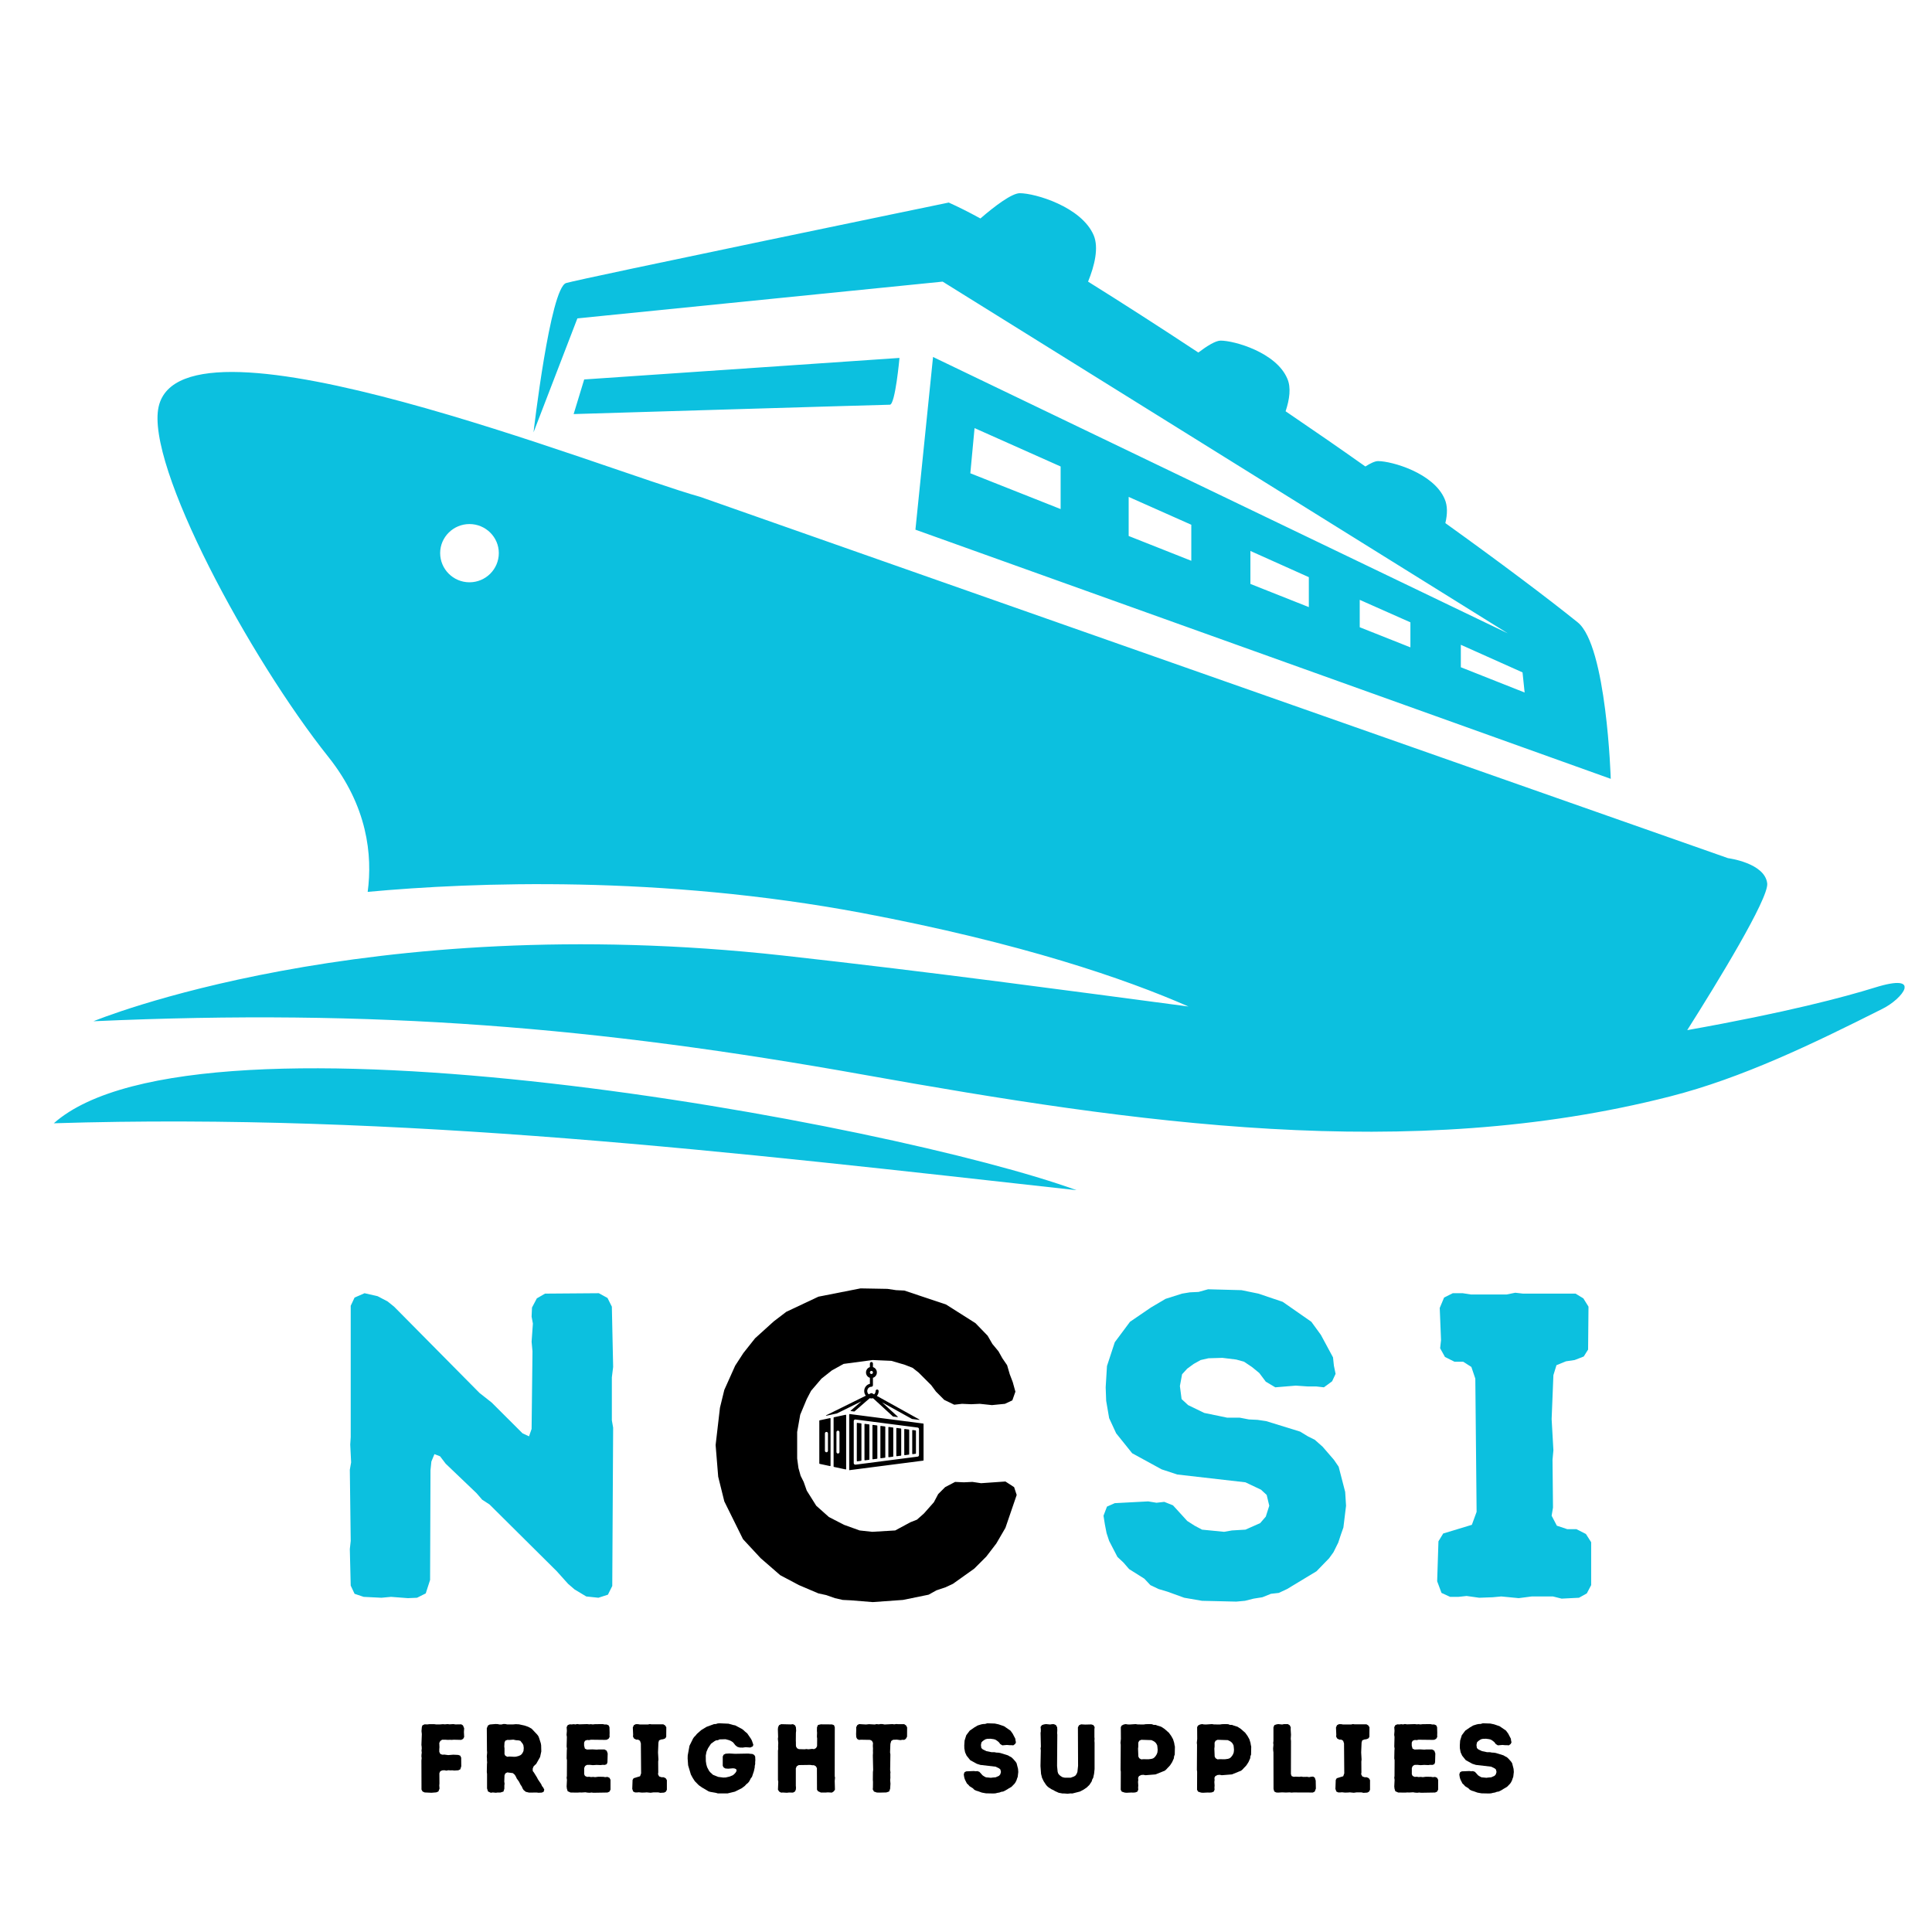
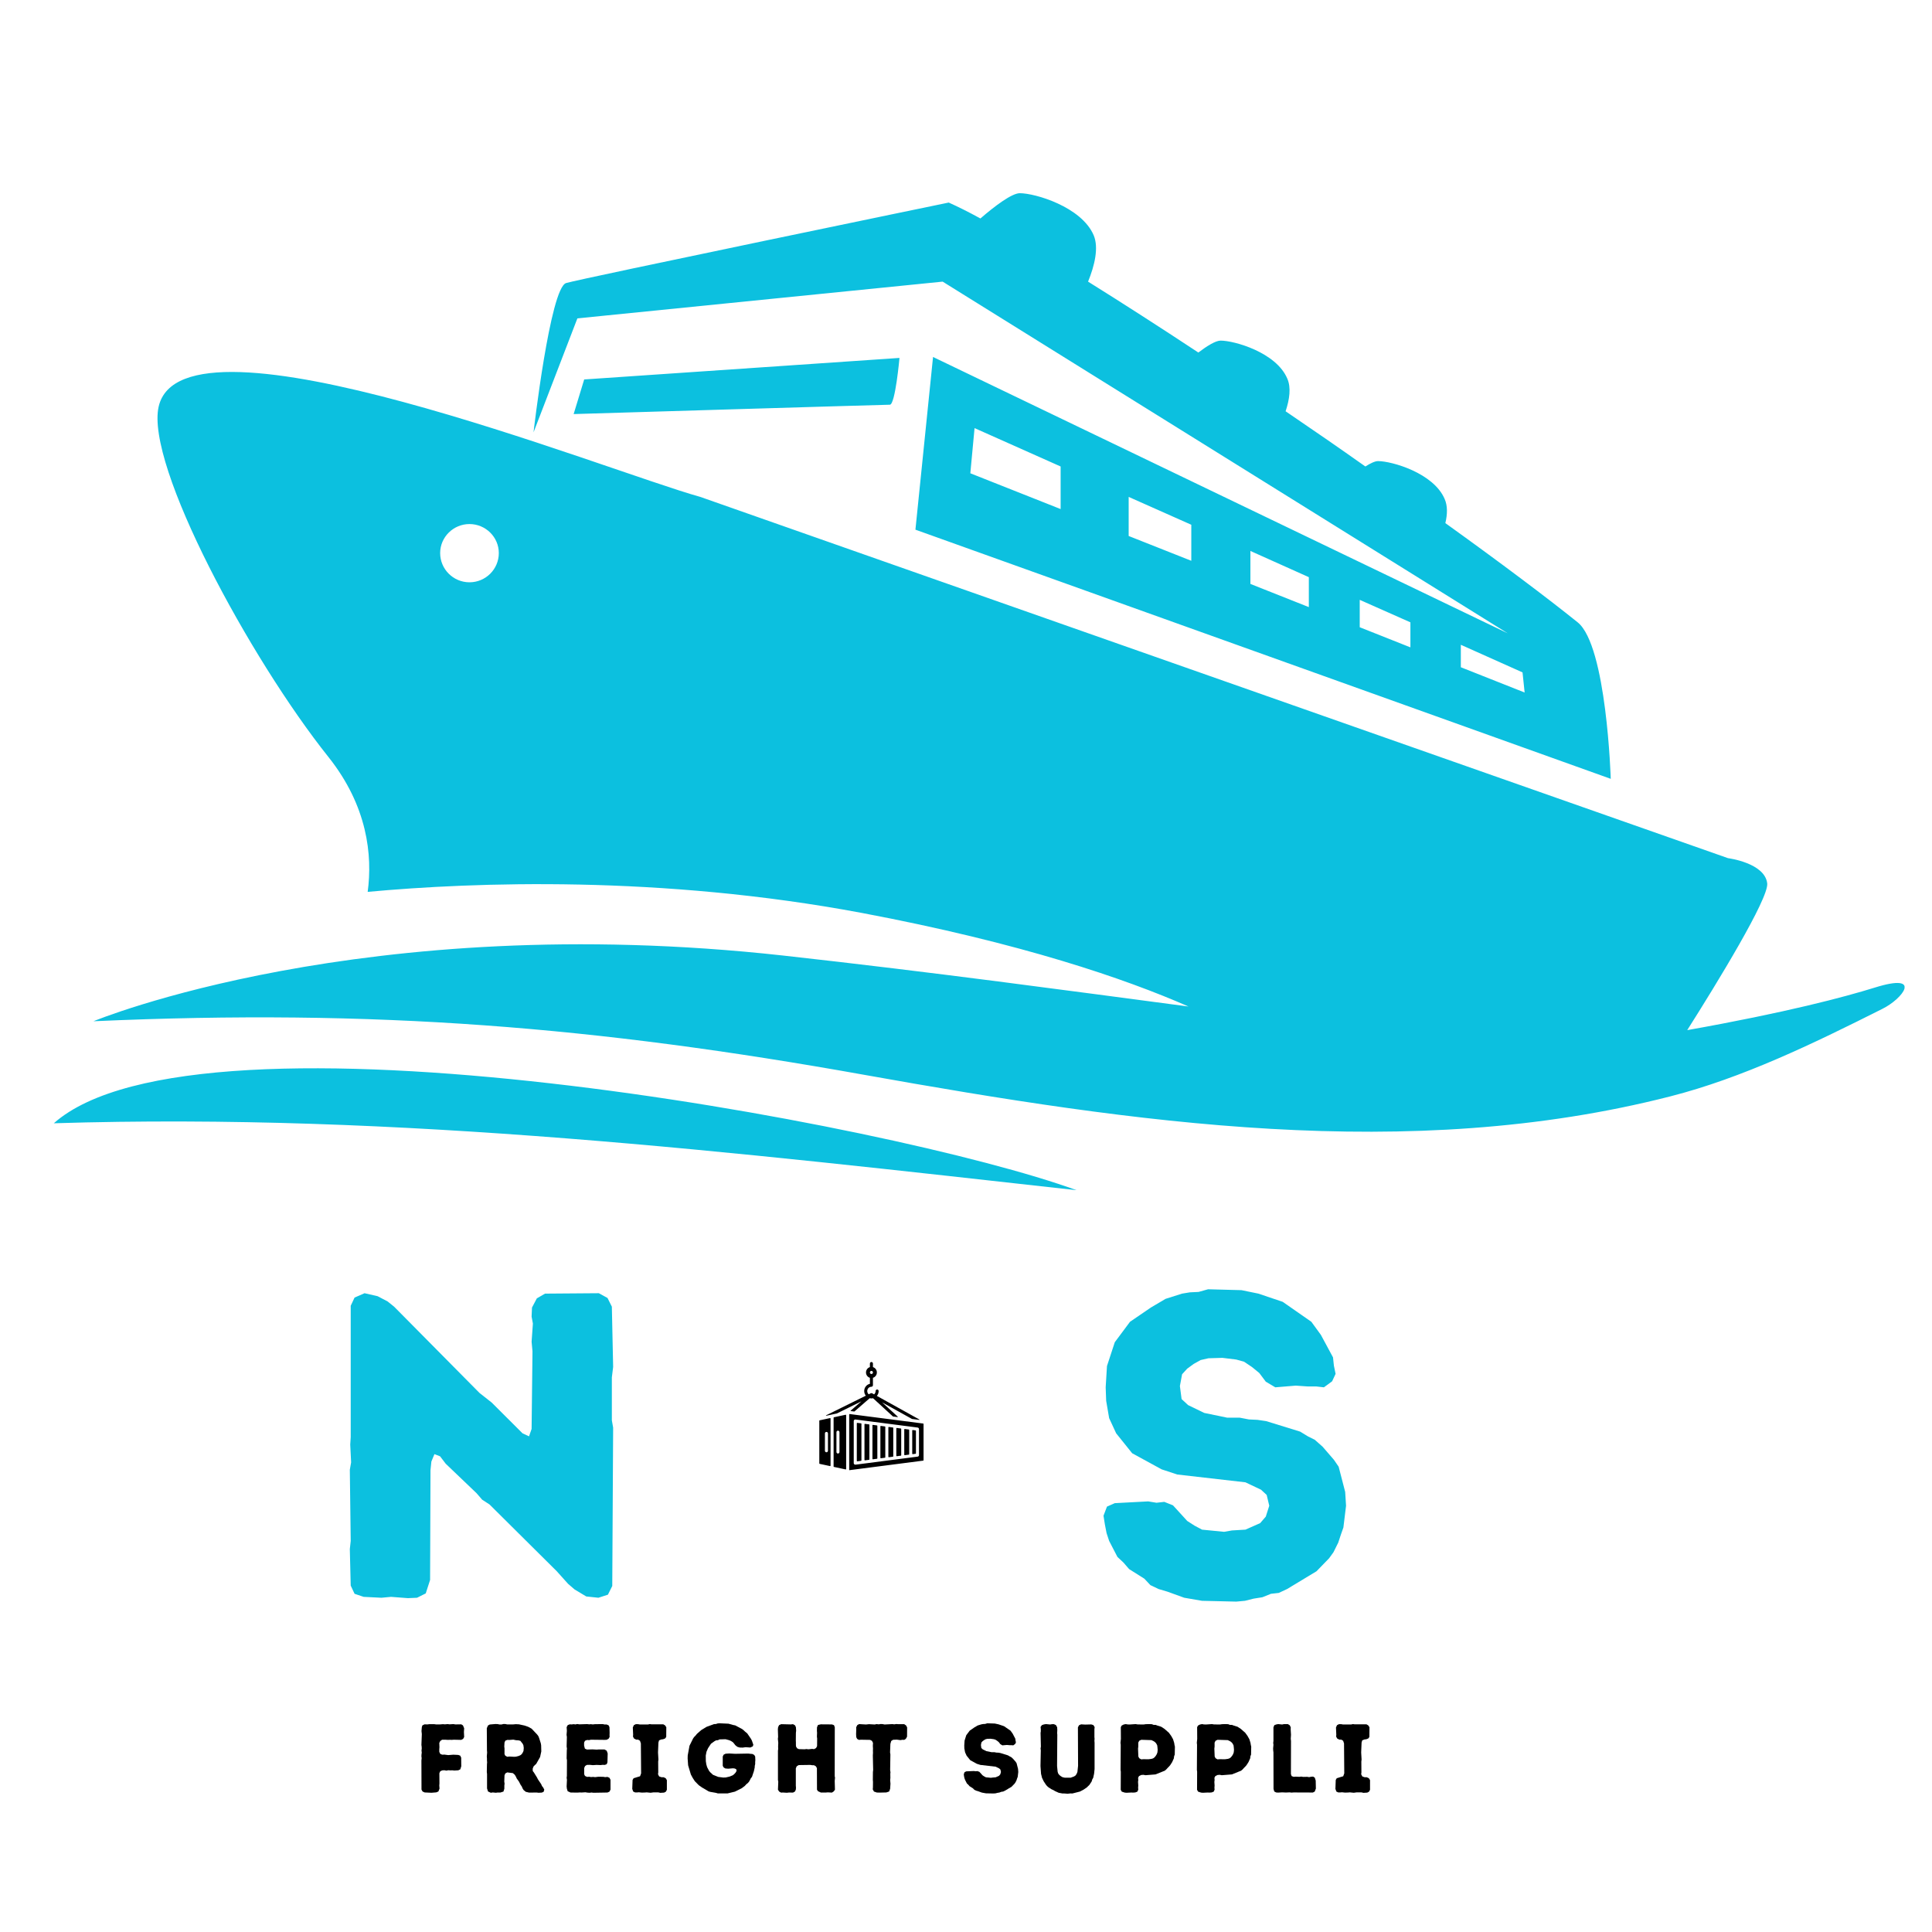
<svg xmlns="http://www.w3.org/2000/svg" width="500" zoomAndPan="magnify" viewBox="0 0 375 375" height="500" preserveAspectRatio="xMidYMid meet" version="1.2">
  <defs>
    <clipPath id="a51b405084">
      <path d="M 10.445 37.5 L 369.676 37.5 L 369.676 231 L 10.445 231 Z M 10.445 37.5 " />
    </clipPath>
    <clipPath id="41857bf3e1">
      <path d="M 159.02 264.363 L 179.27 264.363 L 179.27 285.363 L 159.02 285.363 Z M 159.02 264.363 " />
    </clipPath>
  </defs>
  <g id="9a26405b9e">
    <rect x="0" width="375" y="0" height="375" style="fill:#ffffff;fill-opacity:1;stroke:none;" />
    <rect x="0" width="375" y="0" height="375" style="fill:#ffffff;fill-opacity:1;stroke:none;" />
    <g clip-rule="nonzero" clip-path="url(#a51b405084)">
      <path style=" stroke:none;fill-rule:evenodd;fill:#0cc0df;fill-opacity:1;" d="M 91.125 113.023 C 94.27 113.023 96.82 110.48 96.82 107.348 C 96.82 104.262 94.27 101.719 91.125 101.719 C 87.984 101.719 85.434 104.262 85.434 107.348 C 85.434 110.48 87.984 113.023 91.125 113.023 Z M 208.965 231.016 C 142.168 223.609 77.832 215.938 10.445 218.027 C 38.629 193.047 173.27 218.027 208.965 231.016 Z M 283.547 125.152 L 295.523 130.512 L 295.93 134.418 L 283.547 129.512 Z M 263.922 116.43 L 273.758 120.793 L 273.758 125.652 L 263.922 121.746 Z M 242.703 106.941 L 254.043 112.027 L 254.043 117.84 L 242.703 113.34 Z M 219.074 96.449 L 231.23 101.855 L 231.23 108.848 L 219.074 104.035 Z M 188.34 91.863 L 189.16 83.094 L 205.867 90.543 L 205.867 98.809 Z M 265.016 90.543 C 266.02 89.91 266.883 89.5 267.477 89.5 C 270.16 89.5 278.266 91.816 280.406 96.855 C 280.996 98.176 280.953 99.812 280.543 101.535 C 291.289 109.254 300.348 116.066 306.223 120.793 C 311.867 125.332 312.645 151.172 312.645 151.172 L 177.684 102.809 L 181.102 69.289 L 292.652 122.926 L 182.969 54.664 L 112.07 61.797 L 103.559 83.914 C 103.559 83.914 106.789 55.848 109.887 54.938 C 112.984 54.031 184.148 39.316 184.148 39.316 C 185.973 40.133 188.066 41.18 190.297 42.406 C 193.074 40 196.398 37.5 197.945 37.5 C 200.906 37.5 209.922 40.133 212.289 45.676 C 213.293 48.082 212.469 51.535 211.195 54.664 C 217.891 58.844 225.176 63.523 232.598 68.426 C 234.328 67.113 235.969 66.113 236.922 66.113 C 239.609 66.113 247.715 68.426 249.855 73.469 C 250.629 75.195 250.309 77.512 249.535 79.828 C 254.816 83.414 260.008 87 265.016 90.543 Z M 174.59 69.473 C 174.59 69.473 173.77 78.555 172.719 78.555 C 171.629 78.555 111.344 80.371 111.344 80.371 L 113.391 73.652 Z M 71.367 173.109 C 72.324 165.98 71.32 156.445 63.762 146.949 C 48.512 127.832 28.203 90.273 30.797 78.918 C 35.535 58.254 117.625 91.363 135.93 96.449 L 335.41 166.57 C 335.41 166.57 342.559 167.477 343.016 171.473 C 343.332 174.379 333.27 190.824 327.488 199.949 C 346.656 196.543 358.086 193.5 363.914 191.684 C 373.387 188.734 369.238 193.91 365.371 195.816 C 351.844 202.629 338.098 209.262 324.207 212.805 C 273.438 225.789 220.395 218.027 167.758 208.625 C 115.719 199.312 72.961 195.773 18.141 198.223 C 18.141 198.223 70.5 176.469 151.957 185.465 C 181.418 188.734 207.645 192.32 230.684 195.363 C 218.484 190.004 198.309 183.055 167.258 177.195 C 128.238 169.887 92.172 171.199 71.367 173.109 " />
    </g>
    <g clip-rule="nonzero" clip-path="url(#41857bf3e1)">
      <path style=" stroke:none;fill-rule:evenodd;fill:#000000;fill-opacity:1;" d="M 169.285 270.438 L 169.656 270.645 C 169.84 270.492 169.957 270.262 169.957 270 C 169.957 269.836 170.09 269.699 170.25 269.699 C 170.414 269.699 170.547 269.836 170.547 270 C 170.547 270.363 170.414 270.695 170.199 270.945 L 178.441 275.52 C 178.48 275.543 178.461 275.609 178.414 275.602 L 177.023 275.422 L 171.215 272.199 L 174.262 274.984 C 174.289 275.012 174.27 275.066 174.227 275.059 L 173.348 274.945 C 173.34 274.945 173.332 274.941 173.324 274.938 L 169.461 271.398 C 169.246 271.453 169.02 271.449 168.805 271.395 L 165.848 273.961 C 165.84 273.973 165.828 273.973 165.816 273.973 L 165.137 273.887 C 165.102 273.879 165.086 273.832 165.113 273.809 L 167.199 272 L 162.434 274.352 L 160.379 274.793 C 160.328 274.801 160.305 274.73 160.352 274.711 L 168.055 270.906 C 167.859 270.66 167.742 270.344 167.742 270 C 167.742 269.324 168.203 268.738 168.848 268.598 L 168.848 267.43 C 168.41 267.297 168.09 266.883 168.09 266.395 C 168.09 265.902 168.41 265.488 168.848 265.355 L 168.848 264.664 C 168.848 264.5 168.98 264.363 169.145 264.363 C 169.305 264.363 169.438 264.5 169.438 264.664 L 169.438 265.355 C 169.879 265.488 170.199 265.902 170.199 266.395 C 170.199 266.883 169.879 267.297 169.438 267.43 L 169.438 268.867 C 169.438 269.035 169.305 269.168 169.145 269.168 C 168.695 269.168 168.332 269.543 168.332 270 C 168.332 270.254 168.441 270.48 168.613 270.633 L 169.008 270.438 C 169.094 270.391 169.199 270.391 169.285 270.438 Z M 164.922 274.465 C 164.871 274.461 164.828 274.5 164.828 274.551 L 164.828 285.363 L 179.188 283.508 C 179.227 283.5 179.262 283.465 179.262 283.422 L 179.262 276.395 C 179.262 276.352 179.227 276.316 179.188 276.309 Z M 166.305 276.262 C 166.305 276.211 166.348 276.172 166.398 276.176 L 167.129 276.27 C 167.172 276.277 167.203 276.312 167.203 276.355 L 167.203 283.461 C 167.203 283.504 167.172 283.539 167.129 283.547 L 166.398 283.641 C 166.348 283.648 166.305 283.605 166.305 283.555 Z M 167.887 283.449 C 167.836 283.453 167.793 283.414 167.793 283.363 L 167.793 276.453 C 167.793 276.402 167.836 276.363 167.887 276.371 L 168.676 276.473 C 168.715 276.477 168.75 276.512 168.75 276.555 L 168.75 283.262 C 168.75 283.305 168.715 283.34 168.676 283.348 Z M 169.434 283.246 C 169.383 283.254 169.34 283.215 169.34 283.164 L 169.34 276.656 C 169.34 276.602 169.383 276.562 169.434 276.57 L 170.219 276.672 C 170.262 276.676 170.293 276.711 170.293 276.758 L 170.293 283.059 C 170.293 283.105 170.262 283.141 170.219 283.145 Z M 170.977 283.047 C 170.926 283.055 170.883 283.016 170.883 282.961 L 170.883 276.855 C 170.883 276.801 170.926 276.762 170.977 276.77 L 171.766 276.871 C 171.805 276.875 171.836 276.914 171.836 276.957 L 171.836 282.859 C 171.836 282.906 171.805 282.941 171.766 282.945 Z M 172.523 282.848 C 172.473 282.855 172.43 282.816 172.43 282.762 L 172.43 277.055 C 172.43 277 172.473 276.961 172.523 276.969 L 173.309 277.07 C 173.352 277.074 173.383 277.113 173.383 277.156 L 173.383 282.66 C 173.383 282.703 173.352 282.742 173.309 282.746 Z M 174.066 282.648 C 174.016 282.656 173.973 282.613 173.973 282.562 L 173.973 277.254 C 173.973 277.203 174.016 277.16 174.066 277.168 L 174.855 277.27 C 174.895 277.273 174.926 277.312 174.926 277.355 L 174.926 282.461 C 174.926 282.504 174.895 282.543 174.855 282.547 Z M 175.613 282.449 C 175.562 282.457 175.516 282.414 175.516 282.363 L 175.516 277.453 C 175.516 277.402 175.562 277.363 175.613 277.367 L 176.398 277.469 C 176.441 277.477 176.473 277.512 176.473 277.555 L 176.473 282.262 C 176.473 282.305 176.441 282.34 176.398 282.348 Z M 177.156 282.25 C 177.105 282.254 177.062 282.215 177.062 282.164 L 177.062 277.652 C 177.062 277.602 177.105 277.562 177.156 277.566 L 177.711 277.641 C 177.754 277.645 177.785 277.68 177.785 277.727 L 177.785 282.094 C 177.785 282.137 177.754 282.172 177.711 282.176 Z M 165.711 283.992 C 165.711 284.188 165.887 284.312 166.07 284.289 L 178.117 282.73 C 178.266 282.711 178.375 282.582 178.375 282.434 L 178.375 277.383 C 178.375 277.207 178.25 277.102 178.086 277.082 L 166.043 275.523 C 165.871 275.504 165.711 275.645 165.711 275.824 Z M 164.137 274.602 L 161.867 275.09 C 161.828 275.098 161.801 275.133 161.801 275.172 L 161.801 284.645 C 161.801 284.684 161.828 284.719 161.867 284.727 L 164.137 285.215 C 164.188 285.227 164.238 285.184 164.238 285.129 L 164.238 274.688 C 164.238 274.633 164.188 274.59 164.137 274.602 Z M 161.109 275.25 L 159.094 275.684 C 159.055 275.691 159.027 275.727 159.027 275.766 L 159.027 284.051 C 159.027 284.09 159.055 284.125 159.094 284.133 L 161.109 284.566 C 161.16 284.578 161.211 284.535 161.211 284.48 L 161.211 275.336 C 161.211 275.281 161.16 275.238 161.109 275.25 Z M 162.352 277.988 C 162.352 277.82 162.484 277.688 162.648 277.688 C 162.812 277.688 162.941 277.82 162.941 277.988 L 162.941 281.828 C 162.941 281.992 162.812 282.129 162.648 282.129 C 162.484 282.129 162.352 281.992 162.352 281.828 Z M 160.117 278.23 C 160.117 278.062 160.25 277.93 160.414 277.93 C 160.574 277.93 160.707 278.062 160.707 278.23 L 160.707 281.586 C 160.707 281.754 160.574 281.887 160.414 281.887 C 160.25 281.887 160.117 281.754 160.117 281.586 Z M 169.145 266.09 C 168.98 266.09 168.848 266.227 168.848 266.395 C 168.848 266.559 168.98 266.695 169.145 266.695 C 169.305 266.695 169.438 266.559 169.438 266.395 C 169.438 266.227 169.305 266.09 169.145 266.09 Z M 169.145 266.09 " />
    </g>
    <g style="fill:#000000;fill-opacity:1;">
      <g transform="translate(80.438, 347.912)">
        <path style="stroke:none" d="M 1.375 -0.547 L 1.359 -6.219 L 1.406 -6.656 L 1.359 -7.016 L 1.375 -7.375 L 1.422 -7.719 L 1.375 -8.156 L 1.422 -8.5 L 1.406 -8.891 L 1.359 -9.219 L 1.438 -11.328 L 1.375 -11.906 L 1.438 -12.672 L 1.547 -13.016 L 1.969 -13.219 L 2.5 -13.203 L 2.891 -13.25 L 3.859 -13.25 L 4.203 -13.203 L 4.938 -13.203 L 5.531 -13.25 L 5.906 -13.219 L 6.469 -13.266 L 6.812 -13.219 L 7.547 -13.266 L 7.969 -13.203 L 9.094 -13.219 L 9.422 -13.016 L 9.656 -12.453 L 9.609 -11.734 L 9.656 -10.766 L 9.453 -10.391 L 9.078 -10.203 L 7.641 -10.234 L 7.25 -10.203 L 6.875 -10.219 L 6.531 -10.203 L 5.984 -10.234 L 5.375 -10.234 L 5.016 -9.984 L 4.828 -9.609 L 4.859 -8.766 L 4.828 -8.406 L 4.828 -7.875 L 5.031 -7.469 L 5.406 -7.328 L 5.828 -7.344 L 6.562 -7.25 L 7.562 -7.328 L 8.5 -7.281 L 8.891 -7.141 L 9.078 -6.75 L 9.094 -5.078 L 8.906 -4.484 L 8.516 -4.297 L 7.734 -4.25 L 7.359 -4.297 L 6.969 -4.281 L 6.578 -4.312 L 6.203 -4.234 L 5.812 -4.312 L 5.391 -4.281 L 5.016 -4.109 L 4.844 -3.734 L 4.859 -1.719 L 4.828 -1.359 L 4.875 -0.75 L 4.656 -0.188 L 4.25 -0.016 L 3.312 0.062 L 1.984 0 L 1.578 -0.188 Z M 1.375 -0.547 " />
      </g>
    </g>
    <g style="fill:#000000;fill-opacity:1;">
      <g transform="translate(93.113, 347.912)">
        <path style="stroke:none" d="M 1.422 -0.781 L 1.422 -3.578 L 1.375 -3.953 L 1.406 -5.484 L 1.438 -5.844 L 1.406 -6.203 L 1.406 -6.578 L 1.375 -7 L 1.438 -7.766 L 1.406 -8.141 L 1.375 -12.469 L 1.609 -13 L 1.953 -13.188 L 3.062 -13.281 L 3.484 -13.266 L 3.859 -13.188 L 4.234 -13.188 L 4.578 -13.281 L 4.953 -13.281 L 5.344 -13.203 L 6.469 -13.203 L 7.016 -13.25 L 7.625 -13.219 L 8.703 -12.984 L 9.422 -12.734 L 10.078 -12.375 L 11.156 -11.234 L 11.375 -10.938 L 11.516 -10.609 L 11.859 -9.531 L 11.922 -9.156 L 11.953 -7.969 L 11.719 -6.875 L 10.969 -5.547 L 10.703 -5.312 L 10.438 -5.031 L 10.281 -4.609 L 10.297 -4.156 L 10.516 -3.875 L 11.125 -2.891 L 11.297 -2.547 L 11.938 -1.594 L 12.094 -1.234 L 12.312 -0.969 L 12.531 -0.547 L 12.406 -0.125 L 12.047 0.031 L 11.422 0.062 L 11.062 0.016 L 9.578 0.031 L 8.938 -0.125 L 8.516 -0.469 L 8.312 -0.797 L 8.156 -1.172 L 7.953 -1.453 L 7.594 -2.141 L 7.188 -2.703 L 7.031 -3.047 L 6.812 -3.422 L 6.438 -3.75 L 5.344 -3.891 L 4.969 -3.688 L 4.812 -3.312 L 4.766 -2.094 L 4.828 -1.703 L 4.781 -1.359 L 4.781 -0.719 L 4.609 -0.172 L 4.016 0.016 L 3.438 0.016 L 3.141 0.062 L 2.531 0 L 2.156 0.062 L 1.609 -0.188 Z M 5.344 -6.922 L 5.75 -6.969 L 6.656 -6.922 L 7.016 -6.938 L 7.562 -7.078 L 7.906 -7.234 L 8.125 -7.406 L 8.328 -7.688 L 8.5 -8.062 L 8.547 -8.625 L 8.484 -9.125 L 8.359 -9.422 L 7.891 -10.016 L 7.531 -10.109 L 7.031 -10.141 L 6.516 -10.25 L 5.75 -10.188 L 5.375 -10.203 L 4.969 -10.047 L 4.812 -9.688 L 4.766 -8.891 L 4.812 -8.578 L 4.812 -7.438 L 4.953 -7.141 Z M 5.344 -6.922 " />
      </g>
    </g>
    <g style="fill:#000000;fill-opacity:1;">
      <g transform="translate(108.608, 347.912)">
        <path style="stroke:none" d="M 6.578 0.062 L 6.203 0.016 L 5.828 0.062 L 5.391 0.031 L 5.031 -0.031 L 4.25 0.016 L 3.922 0 L 3.5 0.031 L 2.141 0.016 L 1.578 -0.234 L 1.422 -0.734 L 1.375 -1.156 L 1.438 -2.453 L 1.375 -2.844 L 1.422 -3.203 L 1.438 -6.266 L 1.375 -6.609 L 1.406 -8.156 L 1.438 -8.516 L 1.375 -8.906 L 1.422 -10.766 L 1.359 -11.188 L 1.422 -11.953 L 1.375 -12.672 L 1.594 -13.078 L 1.984 -13.219 L 2.359 -13.203 L 2.75 -13.25 L 3.078 -13.203 L 3.438 -13.281 L 3.828 -13.219 L 5.375 -13.266 L 5.75 -13.219 L 6.078 -13.25 L 6.453 -13.203 L 6.875 -13.25 L 8.406 -13.266 L 8.734 -13.188 L 9.141 -13.188 L 9.516 -13.031 L 9.688 -12.672 L 9.719 -11.547 L 9.703 -11.156 L 9.719 -10.781 L 9.531 -10.438 L 9.141 -10.219 L 8.781 -10.203 L 6.078 -10.234 L 5.719 -10.156 L 5.359 -10.188 L 4.938 -10.031 L 4.766 -9.672 L 4.766 -9.078 L 4.922 -8.5 L 5.312 -8.328 L 6.422 -8.359 L 7.203 -8.312 L 7.609 -8.344 L 8.719 -8.344 L 9.156 -8.094 L 9.344 -7.562 L 9.297 -5.859 L 9.156 -5.484 L 8.781 -5.344 L 8.344 -5.359 L 7.969 -5.312 L 7.188 -5.344 L 6.469 -5.297 L 5.859 -5.359 L 5.297 -5.344 L 4.953 -5.125 L 4.781 -4.734 L 4.781 -3.531 L 4.938 -3.203 L 5.344 -3.016 L 5.75 -3.047 L 6.109 -2.984 L 6.531 -3.016 L 6.906 -2.969 L 7.531 -3.047 L 8.5 -3.031 L 8.859 -2.969 L 9.297 -3.016 L 9.688 -2.844 L 9.891 -2.453 L 9.891 -0.547 L 9.688 -0.156 L 9.297 0.016 Z M 6.578 0.062 " />
      </g>
    </g>
    <g style="fill:#000000;fill-opacity:1;">
      <g transform="translate(121.814, 347.912)">
        <path style="stroke:none" d="M 6.344 0.078 L 5.953 -0.016 L 5.031 -0.016 L 4.469 0.062 L 3.703 -0.016 L 3.328 0.016 L 2.75 0.031 L 2.188 -0.031 L 1.828 0 L 1.469 0 L 1.094 -0.172 L 0.906 -0.688 L 0.969 -2.422 L 1.172 -2.766 L 2.422 -3.141 L 2.625 -3.703 L 2.578 -9.516 L 2.406 -10.031 L 2.047 -10.25 L 1.672 -10.25 L 1.25 -10.469 L 1.047 -10.844 L 1.078 -11.203 L 1.016 -12.609 L 1.219 -13.062 L 1.594 -13.25 L 2.031 -13.25 L 2.391 -13.188 L 3.938 -13.188 L 4.312 -13.266 L 4.656 -13.219 L 6.938 -13.219 L 7.281 -13.016 L 7.516 -12.656 L 7.5 -10.781 L 7.297 -10.484 L 6.906 -10.328 L 6.531 -10.281 L 6.109 -10.109 L 5.984 -9.672 L 5.906 -7.766 L 5.984 -6.391 L 5.938 -5.984 L 5.953 -3.891 L 5.906 -3.531 L 6.125 -3.109 L 6.578 -2.953 L 6.984 -2.953 L 7.406 -2.75 L 7.625 -2.391 L 7.625 -0.516 L 7.438 -0.156 L 7.094 0.031 Z M 6.344 0.078 " />
      </g>
    </g>
    <g style="fill:#000000;fill-opacity:1;">
      <g transform="translate(132.768, 347.912)">
        <path style="stroke:none" d="M 6.562 0.188 L 6.188 0.078 L 5.109 -0.109 L 4.781 -0.203 L 3.484 -0.969 L 2.859 -1.406 L 2.094 -2.188 L 1.672 -2.844 L 1.328 -3.484 L 0.797 -5.266 L 0.703 -6.578 L 0.719 -7.188 L 1.062 -9.062 L 1.766 -10.484 L 1.969 -10.766 L 2.25 -11.047 L 2.5 -11.359 L 3.328 -12.094 L 4.375 -12.734 L 5.828 -13.266 L 6.188 -13.281 L 6.516 -13.391 L 6.891 -13.422 L 8.641 -13.344 L 9.531 -13.094 L 9.938 -13.016 L 11.266 -12.312 L 11.547 -12.094 L 11.844 -11.812 L 12.266 -11.469 L 13.016 -10.375 L 13.188 -10.031 L 13.453 -9.25 L 13.344 -8.938 L 12.859 -8.719 L 11.953 -8.781 L 11.391 -8.703 L 10.797 -8.719 L 10.344 -8.859 L 9.953 -9.172 L 9.703 -9.5 L 9.484 -9.75 L 9.125 -9.984 L 8.766 -10.141 L 8.062 -10.328 L 6.906 -10.297 L 6.578 -10.141 L 6.219 -10.109 L 5.906 -9.938 L 5.234 -9.453 L 4.656 -8.578 L 4.359 -7.891 L 4.219 -7.156 L 4.234 -6.062 L 4.328 -5.453 L 4.484 -4.906 L 4.844 -4.219 L 5.047 -3.953 L 5.625 -3.422 L 6.641 -3.016 L 7.609 -2.891 L 8.094 -2.906 L 8.844 -3.078 L 9.453 -3.328 L 9.719 -3.531 L 10.016 -3.859 L 10.203 -4.188 L 10.141 -4.5 L 9.859 -4.641 L 9.516 -4.688 L 8.578 -4.609 L 8.016 -4.656 L 7.688 -4.859 L 7.516 -5.172 L 7.516 -6.969 L 7.688 -7.328 L 8.062 -7.516 L 8.781 -7.562 L 9.922 -7.5 L 12.469 -7.547 L 12.859 -7.5 L 13.266 -7.469 L 13.625 -7.281 L 13.812 -6.969 L 13.844 -6.25 L 13.812 -5.891 L 13.812 -5.5 L 13.734 -5.172 L 13.719 -4.844 L 13.562 -4.125 L 13.188 -3.016 L 12.969 -2.75 L 12.797 -2.406 L 12.609 -2.078 L 12.375 -1.812 L 12.094 -1.594 L 11.812 -1.281 L 11.219 -0.828 L 9.875 -0.156 L 8.453 0.188 Z M 6.562 0.188 " />
      </g>
    </g>
    <g style="fill:#000000;fill-opacity:1;">
      <g transform="translate(149.625, 347.912)">
        <path style="stroke:none" d="M 1.375 -0.531 L 1.438 -2.078 L 1.375 -2.422 L 1.375 -8.078 L 1.422 -8.453 L 1.406 -8.906 L 1.438 -9.625 L 1.359 -10.406 L 1.406 -10.781 L 1.359 -12.266 L 1.406 -12.672 L 1.594 -13.062 L 2 -13.25 L 3.875 -13.203 L 4.297 -13.25 L 4.688 -13.031 L 4.859 -12.672 L 4.906 -11.984 L 4.859 -11.562 L 4.844 -10.078 L 4.859 -9.75 L 4.859 -9.344 L 4.875 -8.938 L 5.078 -8.578 L 5.438 -8.406 L 6.547 -8.375 L 6.891 -8.422 L 7.281 -8.375 L 8.016 -8.453 L 8.375 -8.406 L 8.766 -8.609 L 8.969 -8.984 L 8.984 -10.469 L 8.938 -10.828 L 8.969 -11.594 L 8.938 -11.922 L 8.953 -12.641 L 9.141 -13.094 L 9.688 -13.219 L 11.859 -13.203 L 12.25 -13.062 L 12.406 -12.656 L 12.391 -3.156 L 12.453 -2.859 L 12.391 -2.25 L 12.438 -0.531 L 12.203 -0.203 L 11.844 0.031 L 11.062 -0.016 L 10.688 0.016 L 9.703 0.016 L 9.156 -0.234 L 8.953 -0.531 L 8.938 -4.719 L 8.734 -5.078 L 8.375 -5.281 L 8.047 -5.281 L 7.641 -5.344 L 5.406 -5.312 L 5.016 -5.078 L 4.844 -4.672 L 4.844 -1.328 L 4.875 -0.906 L 4.844 -0.547 L 4.688 -0.188 L 4.297 0.031 L 3.5 0.016 L 3.109 0.062 L 2.344 0.016 L 1.969 0.031 L 1.609 -0.172 Z M 1.375 -0.531 " />
      </g>
    </g>
    <g style="fill:#000000;fill-opacity:1;">
      <g transform="translate(165.839, 347.912)">
        <path style="stroke:none" d="M 4.938 0.031 L 4.359 0.016 L 3.797 -0.172 L 3.562 -0.594 L 3.594 -0.953 L 3.609 -2.047 L 3.578 -2.438 L 3.594 -3.969 L 3.641 -4.359 L 3.578 -7.172 L 3.609 -7.703 L 3.594 -8.078 L 3.609 -8.5 L 3.578 -9.031 L 3.609 -9.625 L 3.406 -10.016 L 3.047 -10.203 L 1.25 -10.234 L 0.875 -10.203 L 0.531 -10.391 L 0.359 -10.734 L 0.328 -11.312 L 0.359 -12.266 L 0.344 -12.641 L 0.562 -13.078 L 0.922 -13.266 L 2.25 -13.188 L 2.844 -13.25 L 3.953 -13.188 L 4.297 -13.266 L 4.719 -13.219 L 5.109 -13.281 L 5.469 -13.266 L 5.844 -13.188 L 7.375 -13.266 L 7.734 -13.219 L 8.141 -13.281 L 8.5 -13.25 L 9.672 -13.25 L 10.031 -13 L 10.234 -12.625 L 10.219 -10.828 L 9.984 -10.406 L 9.672 -10.203 L 9.328 -10.219 L 8.938 -10.156 L 8.234 -10.25 L 7.5 -10.219 L 7.141 -9.984 L 6.984 -9.422 L 6.922 -7.781 L 6.984 -7.375 L 6.938 -4.328 L 7 -3.922 L 6.969 -3.578 L 6.984 -2.812 L 6.938 -2.422 L 7 -1.703 L 6.938 -0.719 L 6.75 -0.188 L 6.203 0 Z M 4.938 0.031 " />
      </g>
    </g>
    <g style="fill:#000000;fill-opacity:1;">
      <g transform="translate(178.78, 347.912)">
        <path style="stroke:none" d="" />
      </g>
    </g>
    <g style="fill:#000000;fill-opacity:1;">
      <g transform="translate(186.272, 347.912)">
        <path style="stroke:none" d="M 5.094 0.172 L 4.312 0.031 L 3.578 -0.234 L 3.203 -0.344 L 2.844 -0.516 L 2.578 -0.797 L 1.906 -1.219 L 1.672 -1.5 L 1.406 -1.734 L 1.047 -2.438 L 0.922 -2.781 L 0.844 -3.156 L 0.797 -3.531 L 0.953 -3.938 L 1.281 -4.094 L 2.75 -4.156 L 3.109 -4.109 L 3.438 -4.141 L 3.828 -4 L 4.453 -3.312 L 4.766 -3.109 L 5.094 -2.938 L 6.062 -2.844 L 6.391 -2.891 L 6.984 -2.938 L 7.625 -3.219 L 7.875 -3.5 L 8.016 -3.969 L 7.906 -4.453 L 7.656 -4.672 L 6.984 -5 L 4.016 -5.344 L 3.328 -5.562 L 2.047 -6.266 L 1.344 -7.141 L 1.047 -7.797 L 0.906 -8.547 L 0.891 -9.141 L 0.953 -10.062 L 1.281 -11.109 L 1.953 -12 L 2.859 -12.625 L 3.5 -13 L 4.219 -13.219 L 4.562 -13.281 L 4.938 -13.297 L 5.359 -13.422 L 6.812 -13.375 L 7.547 -13.219 L 8.609 -12.859 L 9.859 -12 L 10.281 -11.422 L 10.797 -10.438 L 10.844 -10.078 L 10.922 -9.719 L 10.766 -9.406 L 10.406 -9.141 L 10.062 -9.172 L 9.688 -9.172 L 9.172 -9.219 L 8.281 -9.141 L 7.875 -9.391 L 7.594 -9.766 L 7.266 -10.031 L 6.922 -10.25 L 6.578 -10.344 L 5.984 -10.422 L 5.375 -10.406 L 5.031 -10.328 L 4.734 -10.156 L 4.453 -9.953 L 4.219 -9.703 L 4.125 -9.203 L 4.203 -8.625 L 4.484 -8.359 L 5.188 -8.016 L 6.188 -7.812 L 6.734 -7.812 L 7.141 -7.734 L 7.516 -7.719 L 7.891 -7.656 L 9.359 -7.203 L 9.703 -7 L 10.016 -6.844 L 10.344 -6.547 L 10.844 -5.984 L 11.047 -5.672 L 11.328 -4.578 L 11.375 -3.969 L 11.266 -3.031 L 11.141 -2.703 L 11.031 -2.359 L 10.828 -1.953 L 10.641 -1.688 L 10.078 -1.109 L 8.797 -0.344 L 8.438 -0.172 L 8.094 -0.125 L 7.719 0.016 L 7.344 0.078 L 6.969 0.172 L 6.578 0.203 Z M 5.094 0.172 " />
      </g>
    </g>
    <g style="fill:#000000;fill-opacity:1;">
      <g transform="translate(200.707, 347.912)">
        <path style="stroke:none" d="M 6.516 0.25 L 5.906 0.203 L 5.531 0.203 L 4.781 0.062 L 4.062 -0.266 L 3.781 -0.438 L 3.406 -0.609 L 2.797 -1 L 2.516 -1.25 L 2.297 -1.516 L 1.859 -2.188 L 1.547 -2.844 L 1.359 -3.609 L 1.25 -5.125 L 1.312 -8.172 L 1.266 -8.531 L 1.328 -8.906 L 1.266 -11.562 L 1.312 -11.859 L 1.312 -12.312 L 1.266 -12.703 L 1.516 -13.062 L 1.906 -13.203 L 2.312 -13.266 L 3.125 -13.188 L 3.5 -13.25 L 3.859 -13.25 L 4.25 -13.078 L 4.484 -12.656 L 4.516 -12.109 L 4.484 -11.5 L 4.516 -11.219 L 4.469 -5.125 L 4.578 -4.031 L 4.688 -3.672 L 4.922 -3.375 L 5.219 -3.141 L 5.547 -2.953 L 5.984 -2.859 L 7.109 -2.859 L 7.781 -3.109 L 8.094 -3.328 L 8.312 -3.703 L 8.422 -4 L 8.547 -5.172 L 8.516 -12.625 L 8.719 -13.031 L 9.125 -13.219 L 9.922 -13.172 L 11.109 -13.203 L 11.516 -13.078 L 11.766 -12.672 L 11.719 -12.297 L 11.719 -10.734 L 11.75 -10.422 L 11.719 -10.016 L 11.75 -9.656 L 11.75 -4.547 L 11.656 -3.641 L 11.484 -2.844 L 11.297 -2.516 L 11.188 -2.141 L 10.75 -1.469 L 10.219 -0.953 L 9.594 -0.531 L 8.906 -0.172 L 7.438 0.203 L 7.078 0.188 Z M 6.516 0.25 " />
      </g>
    </g>
    <g style="fill:#000000;fill-opacity:1;">
      <g transform="translate(216.126, 347.912)">
        <path style="stroke:none" d="M 2.531 0.062 L 2.188 0.031 L 1.609 -0.156 L 1.406 -0.516 L 1.422 -4.016 L 1.375 -4.375 L 1.406 -9.266 L 1.359 -9.625 L 1.438 -10.391 L 1.422 -12.672 L 1.594 -12.984 L 1.984 -13.188 L 2.391 -13.266 L 2.719 -13.203 L 3.141 -13.188 L 4.312 -13.266 L 4.688 -13.203 L 5.844 -13.188 L 6.266 -13.25 L 6.875 -13.266 L 7.438 -13.25 L 7.812 -13.109 L 8.188 -13.109 L 8.516 -12.984 L 9.266 -12.75 L 9.891 -12.344 L 10.75 -11.594 L 11.203 -10.969 L 11.562 -10.328 L 11.781 -9.625 L 11.844 -9.219 L 11.922 -8.891 L 11.891 -7.344 L 11.766 -7.031 L 11.719 -6.625 L 11.391 -5.891 L 11 -5.281 L 10.75 -5 L 10.5 -4.75 L 10.234 -4.453 L 9.953 -4.219 L 8.156 -3.5 L 6.203 -3.344 L 5.812 -3.422 L 5.391 -3.391 L 4.953 -3.172 L 4.781 -2.844 L 4.812 -2.406 L 4.766 -2.047 L 4.812 -1.344 L 4.781 -0.922 L 4.812 -0.547 L 4.641 -0.156 L 4.234 0 L 3.797 0.031 L 3.469 0.016 Z M 5.375 -6.422 L 5.828 -6.453 L 6.797 -6.438 L 7.375 -6.516 L 7.688 -6.609 L 7.984 -6.828 L 8.234 -7.141 L 8.406 -7.438 L 8.531 -7.781 L 8.578 -8.281 L 8.531 -8.812 L 8.484 -9.156 L 8.281 -9.531 L 8.047 -9.781 L 7.734 -9.984 L 7.359 -10.156 L 5.391 -10.219 L 5 -10.031 L 4.812 -9.672 L 4.812 -8.891 L 4.766 -8.5 L 4.828 -6.969 L 5 -6.641 Z M 5.375 -6.422 " />
      </g>
    </g>
    <g style="fill:#000000;fill-opacity:1;">
      <g transform="translate(230.94, 347.912)">
        <path style="stroke:none" d="M 2.531 0.062 L 2.188 0.031 L 1.609 -0.156 L 1.406 -0.516 L 1.422 -4.016 L 1.375 -4.375 L 1.406 -9.266 L 1.359 -9.625 L 1.438 -10.391 L 1.422 -12.672 L 1.594 -12.984 L 1.984 -13.188 L 2.391 -13.266 L 2.719 -13.203 L 3.141 -13.188 L 4.312 -13.266 L 4.688 -13.203 L 5.844 -13.188 L 6.266 -13.25 L 6.875 -13.266 L 7.438 -13.25 L 7.812 -13.109 L 8.188 -13.109 L 8.516 -12.984 L 9.266 -12.75 L 9.891 -12.344 L 10.75 -11.594 L 11.203 -10.969 L 11.562 -10.328 L 11.781 -9.625 L 11.844 -9.219 L 11.922 -8.891 L 11.891 -7.344 L 11.766 -7.031 L 11.719 -6.625 L 11.391 -5.891 L 11 -5.281 L 10.75 -5 L 10.5 -4.75 L 10.234 -4.453 L 9.953 -4.219 L 8.156 -3.5 L 6.203 -3.344 L 5.812 -3.422 L 5.391 -3.391 L 4.953 -3.172 L 4.781 -2.844 L 4.812 -2.406 L 4.766 -2.047 L 4.812 -1.344 L 4.781 -0.922 L 4.812 -0.547 L 4.641 -0.156 L 4.234 0 L 3.797 0.031 L 3.469 0.016 Z M 5.375 -6.422 L 5.828 -6.453 L 6.797 -6.438 L 7.375 -6.516 L 7.688 -6.609 L 7.984 -6.828 L 8.234 -7.141 L 8.406 -7.438 L 8.531 -7.781 L 8.578 -8.281 L 8.531 -8.812 L 8.484 -9.156 L 8.281 -9.531 L 8.047 -9.781 L 7.734 -9.984 L 7.359 -10.156 L 5.391 -10.219 L 5 -10.031 L 4.812 -9.672 L 4.812 -8.891 L 4.766 -8.5 L 4.828 -6.969 L 5 -6.641 Z M 5.375 -6.422 " />
      </g>
    </g>
    <g style="fill:#000000;fill-opacity:1;">
      <g transform="translate(245.754, 347.912)">
        <path style="stroke:none" d="M 1.438 -0.688 L 1.422 -7.781 L 1.375 -8.141 L 1.359 -8.547 L 1.422 -9.25 L 1.375 -9.625 L 1.422 -9.984 L 1.422 -12.641 L 1.594 -13.062 L 1.984 -13.203 L 2.344 -13.266 L 3.109 -13.188 L 3.484 -13.266 L 4.219 -13.266 L 4.594 -13.031 L 4.781 -12.625 L 4.766 -12.266 L 4.828 -11.188 L 4.781 -10.422 L 4.828 -9.969 L 4.812 -3.562 L 4.953 -3.172 L 5.344 -3.031 L 5.734 -3.062 L 6.469 -3.031 L 6.812 -3.078 L 7.188 -3.016 L 7.969 -3.031 L 8.359 -2.969 L 8.719 -3.047 L 9.125 -3.078 L 9.453 -2.859 L 9.625 -2.297 L 9.656 -0.75 L 9.438 -0.172 L 9.078 0.016 L 5.344 0 L 4.922 0.031 L 4.562 -0.016 L 3.844 0.016 L 3.109 -0.016 L 2.312 0.031 L 1.938 0 L 1.578 -0.188 Z M 1.438 -0.688 " />
      </g>
    </g>
    <g style="fill:#000000;fill-opacity:1;">
      <g transform="translate(258.297, 347.912)">
        <path style="stroke:none" d="M 6.344 0.078 L 5.953 -0.016 L 5.031 -0.016 L 4.469 0.062 L 3.703 -0.016 L 3.328 0.016 L 2.75 0.031 L 2.188 -0.031 L 1.828 0 L 1.469 0 L 1.094 -0.172 L 0.906 -0.688 L 0.969 -2.422 L 1.172 -2.766 L 2.422 -3.141 L 2.625 -3.703 L 2.578 -9.516 L 2.406 -10.031 L 2.047 -10.25 L 1.672 -10.25 L 1.25 -10.469 L 1.047 -10.844 L 1.078 -11.203 L 1.016 -12.609 L 1.219 -13.062 L 1.594 -13.25 L 2.031 -13.25 L 2.391 -13.188 L 3.938 -13.188 L 4.312 -13.266 L 4.656 -13.219 L 6.938 -13.219 L 7.281 -13.016 L 7.516 -12.656 L 7.5 -10.781 L 7.297 -10.484 L 6.906 -10.328 L 6.531 -10.281 L 6.109 -10.109 L 5.984 -9.672 L 5.906 -7.766 L 5.984 -6.391 L 5.938 -5.984 L 5.953 -3.891 L 5.906 -3.531 L 6.125 -3.109 L 6.578 -2.953 L 6.984 -2.953 L 7.406 -2.75 L 7.625 -2.391 L 7.625 -0.516 L 7.438 -0.156 L 7.094 0.031 Z M 6.344 0.078 " />
      </g>
    </g>
    <g style="fill:#000000;fill-opacity:1;">
      <g transform="translate(269.252, 347.912)">
-         <path style="stroke:none" d="M 6.578 0.062 L 6.203 0.016 L 5.828 0.062 L 5.391 0.031 L 5.031 -0.031 L 4.25 0.016 L 3.922 0 L 3.5 0.031 L 2.141 0.016 L 1.578 -0.234 L 1.422 -0.734 L 1.375 -1.156 L 1.438 -2.453 L 1.375 -2.844 L 1.422 -3.203 L 1.438 -6.266 L 1.375 -6.609 L 1.406 -8.156 L 1.438 -8.516 L 1.375 -8.906 L 1.422 -10.766 L 1.359 -11.188 L 1.422 -11.953 L 1.375 -12.672 L 1.594 -13.078 L 1.984 -13.219 L 2.359 -13.203 L 2.75 -13.25 L 3.078 -13.203 L 3.438 -13.281 L 3.828 -13.219 L 5.375 -13.266 L 5.75 -13.219 L 6.078 -13.25 L 6.453 -13.203 L 6.875 -13.25 L 8.406 -13.266 L 8.734 -13.188 L 9.141 -13.188 L 9.516 -13.031 L 9.688 -12.672 L 9.719 -11.547 L 9.703 -11.156 L 9.719 -10.781 L 9.531 -10.438 L 9.141 -10.219 L 8.781 -10.203 L 6.078 -10.234 L 5.719 -10.156 L 5.359 -10.188 L 4.938 -10.031 L 4.766 -9.672 L 4.766 -9.078 L 4.922 -8.5 L 5.312 -8.328 L 6.422 -8.359 L 7.203 -8.312 L 7.609 -8.344 L 8.719 -8.344 L 9.156 -8.094 L 9.344 -7.562 L 9.297 -5.859 L 9.156 -5.484 L 8.781 -5.344 L 8.344 -5.359 L 7.969 -5.312 L 7.188 -5.344 L 6.469 -5.297 L 5.859 -5.359 L 5.297 -5.344 L 4.953 -5.125 L 4.781 -4.734 L 4.781 -3.531 L 4.938 -3.203 L 5.344 -3.016 L 5.75 -3.047 L 6.109 -2.984 L 6.531 -3.016 L 6.906 -2.969 L 7.531 -3.047 L 8.5 -3.031 L 8.859 -2.969 L 9.297 -3.016 L 9.688 -2.844 L 9.891 -2.453 L 9.891 -0.547 L 9.688 -0.156 L 9.297 0.016 Z M 6.578 0.062 " />
-       </g>
+         </g>
    </g>
    <g style="fill:#000000;fill-opacity:1;">
      <g transform="translate(282.457, 347.912)">
-         <path style="stroke:none" d="M 5.094 0.172 L 4.312 0.031 L 3.578 -0.234 L 3.203 -0.344 L 2.844 -0.516 L 2.578 -0.797 L 1.906 -1.219 L 1.672 -1.5 L 1.406 -1.734 L 1.047 -2.438 L 0.922 -2.781 L 0.844 -3.156 L 0.797 -3.531 L 0.953 -3.938 L 1.281 -4.094 L 2.75 -4.156 L 3.109 -4.109 L 3.438 -4.141 L 3.828 -4 L 4.453 -3.312 L 4.766 -3.109 L 5.094 -2.938 L 6.062 -2.844 L 6.391 -2.891 L 6.984 -2.938 L 7.625 -3.219 L 7.875 -3.5 L 8.016 -3.969 L 7.906 -4.453 L 7.656 -4.672 L 6.984 -5 L 4.016 -5.344 L 3.328 -5.562 L 2.047 -6.266 L 1.344 -7.141 L 1.047 -7.797 L 0.906 -8.547 L 0.891 -9.141 L 0.953 -10.062 L 1.281 -11.109 L 1.953 -12 L 2.859 -12.625 L 3.5 -13 L 4.219 -13.219 L 4.562 -13.281 L 4.938 -13.297 L 5.359 -13.422 L 6.812 -13.375 L 7.547 -13.219 L 8.609 -12.859 L 9.859 -12 L 10.281 -11.422 L 10.797 -10.438 L 10.844 -10.078 L 10.922 -9.719 L 10.766 -9.406 L 10.406 -9.141 L 10.062 -9.172 L 9.688 -9.172 L 9.172 -9.219 L 8.281 -9.141 L 7.875 -9.391 L 7.594 -9.766 L 7.266 -10.031 L 6.922 -10.25 L 6.578 -10.344 L 5.984 -10.422 L 5.375 -10.406 L 5.031 -10.328 L 4.734 -10.156 L 4.453 -9.953 L 4.219 -9.703 L 4.125 -9.203 L 4.203 -8.625 L 4.484 -8.359 L 5.188 -8.016 L 6.188 -7.812 L 6.734 -7.812 L 7.141 -7.734 L 7.516 -7.719 L 7.891 -7.656 L 9.359 -7.203 L 9.703 -7 L 10.016 -6.844 L 10.344 -6.547 L 10.844 -5.984 L 11.047 -5.672 L 11.328 -4.578 L 11.375 -3.969 L 11.266 -3.031 L 11.141 -2.703 L 11.031 -2.359 L 10.828 -1.953 L 10.641 -1.688 L 10.078 -1.109 L 8.797 -0.344 L 8.438 -0.172 L 8.094 -0.125 L 7.719 0.016 L 7.344 0.078 L 6.969 0.172 L 6.578 0.203 Z M 5.094 0.172 " />
-       </g>
+         </g>
    </g>
    <g style="fill:#0cc0df;fill-opacity:1;">
      <g transform="translate(61.839, 309.95)">
        <path style="stroke:none" d="M 49.688 -1.438 L 48.422 -2.531 L 46.234 -4.969 L 33.172 -17.938 L 31.75 -18.859 L 30.656 -20.125 L 24.672 -25.844 L 23.578 -27.281 L 22.484 -27.703 L 21.891 -26.266 L 21.719 -24.594 L 21.641 -3.281 L 20.797 -0.672 L 19.109 0.172 L 17.344 0.25 L 14.062 0 L 12.203 0.172 L 8.75 0 L 6.984 -0.594 L 6.234 -2.188 L 6.062 -9.266 L 6.234 -10.859 L 6.062 -24.672 L 6.312 -26.109 L 6.141 -29.562 L 6.234 -30.984 L 6.234 -56.5 L 6.984 -58.094 L 8.922 -58.938 L 11.453 -58.359 L 13.391 -57.344 L 14.656 -56.328 L 31.234 -39.578 L 33.594 -37.719 L 39.578 -31.75 L 40.844 -31.156 L 41.344 -32.594 L 41.516 -47.656 L 41.344 -49.516 L 41.594 -53.047 L 41.344 -54.391 L 41.422 -56.156 L 42.359 -57.938 L 43.953 -58.859 L 54.391 -58.938 L 56.078 -58.016 L 56.922 -56.328 L 57.172 -44.625 L 56.922 -42.609 L 56.922 -34.266 L 57.172 -32.844 L 57 -2.109 L 56.156 -0.422 L 54.312 0.172 L 51.953 -0.078 Z M 49.688 -1.438 " />
      </g>
    </g>
    <g style="fill:#000000;fill-opacity:1;">
      <g transform="translate(135.87, 309.95)">
-         <path style="stroke:none" d="M 29.297 0.672 L 27.703 0.594 L 26.188 0.25 L 24.5 -0.344 L 22.984 -0.672 L 19.203 -2.281 L 15.578 -4.203 L 11.781 -7.5 L 8.344 -11.203 L 4.719 -18.531 L 3.531 -23.328 L 3.031 -29.469 L 3.875 -36.719 L 4.719 -40.172 L 6.828 -44.875 L 8.422 -47.328 L 10.688 -50.188 L 14.312 -53.469 L 16.75 -55.328 L 22.984 -58.266 L 31.156 -59.875 L 36.375 -59.781 L 38.062 -59.531 L 39.656 -59.453 L 47.75 -56.75 L 53.469 -53.125 L 55.828 -50.688 L 56.75 -49.094 L 57.938 -47.656 L 58.688 -46.312 L 59.609 -44.969 L 60.125 -43.203 L 60.703 -41.688 L 61.219 -39.828 L 60.625 -38.141 L 59.188 -37.469 L 56.672 -37.219 L 54.312 -37.469 L 52.625 -37.391 L 50.859 -37.469 L 49.344 -37.297 L 47.406 -38.234 L 45.812 -39.828 L 44.875 -41.094 L 42.438 -43.531 L 41.266 -44.453 L 39.75 -45.047 L 37.141 -45.812 L 33.516 -45.969 L 27.875 -45.219 L 25.594 -43.953 L 23.578 -42.359 L 21.562 -40 L 20.719 -38.391 L 19.453 -35.359 L 18.859 -32 L 18.859 -26.859 L 19.109 -25.016 L 19.531 -23.5 L 20.125 -22.312 L 20.719 -20.625 L 22.562 -17.688 L 25.016 -15.5 L 27.953 -13.984 L 30.984 -12.891 L 33.422 -12.625 L 37.891 -12.891 L 40.844 -14.484 L 42.109 -14.984 L 43.453 -16.172 L 45.391 -18.359 L 46.234 -19.953 L 47.578 -21.297 L 49.516 -22.312 L 51.203 -22.234 L 52.875 -22.312 L 54.562 -22.062 L 59.281 -22.391 L 60.969 -21.297 L 61.469 -19.781 L 59.281 -13.391 L 57.516 -10.359 L 55.578 -7.828 L 53.219 -5.469 L 49.094 -2.531 L 47.656 -1.859 L 45.891 -1.266 L 44.375 -0.422 L 39.406 0.594 L 33.516 1.016 Z M 29.297 0.672 " />
-       </g>
+         </g>
    </g>
    <g style="fill:#0cc0df;fill-opacity:1;">
      <g transform="translate(210.659, 309.95)">
        <path style="stroke:none" d="M 22.656 0.766 L 19.203 0.172 L 15.922 -1.016 L 14.234 -1.516 L 12.625 -2.281 L 11.453 -3.531 L 8.5 -5.391 L 7.406 -6.656 L 6.234 -7.75 L 4.625 -10.859 L 4.125 -12.375 L 3.797 -14.062 L 3.531 -15.75 L 4.203 -17.516 L 5.719 -18.188 L 12.203 -18.531 L 13.812 -18.266 L 15.328 -18.438 L 17.016 -17.766 L 19.781 -14.734 L 21.219 -13.812 L 22.656 -13.047 L 26.938 -12.625 L 28.453 -12.891 L 31.078 -13.047 L 33.938 -14.312 L 35.031 -15.578 L 35.703 -17.688 L 35.203 -19.781 L 34.109 -20.797 L 31.078 -22.234 L 17.844 -23.75 L 14.812 -24.75 L 9.094 -27.875 L 5.984 -31.75 L 4.625 -34.688 L 4.047 -38.062 L 3.953 -40.672 L 4.203 -44.797 L 5.719 -49.422 L 8.672 -53.391 L 12.719 -56.156 L 15.578 -57.844 L 18.781 -58.859 L 20.297 -59.109 L 21.984 -59.188 L 23.828 -59.703 L 30.312 -59.531 L 33.594 -58.859 L 38.312 -57.266 L 43.875 -53.391 L 45.719 -50.859 L 48.078 -46.484 L 48.25 -44.875 L 48.578 -43.281 L 47.906 -41.844 L 46.312 -40.672 L 44.797 -40.844 L 43.109 -40.844 L 40.844 -41 L 36.875 -40.672 L 35.031 -41.766 L 33.766 -43.453 L 32.328 -44.625 L 30.812 -45.641 L 29.297 -46.062 L 26.609 -46.391 L 23.906 -46.312 L 22.391 -45.969 L 21.047 -45.219 L 19.781 -44.297 L 18.781 -43.203 L 18.359 -40.922 L 18.688 -38.391 L 19.953 -37.219 L 23.078 -35.703 L 27.531 -34.781 L 29.969 -34.781 L 31.75 -34.438 L 33.422 -34.359 L 35.109 -34.109 L 41.688 -32.078 L 43.203 -31.156 L 44.547 -30.484 L 46.062 -29.141 L 48.25 -26.609 L 49.172 -25.266 L 50.438 -20.375 L 50.609 -17.688 L 50.094 -13.469 L 49.594 -12.047 L 49.094 -10.531 L 48.172 -8.672 L 47.328 -7.5 L 44.875 -4.969 L 39.156 -1.516 L 37.547 -0.766 L 36.031 -0.594 L 34.359 0.078 L 32.672 0.344 L 30.984 0.766 L 29.297 0.922 Z M 22.656 0.766 " />
      </g>
    </g>
    <g style="fill:#0cc0df;fill-opacity:1;">
      <g transform="translate(274.905, 309.95)">
-         <path style="stroke:none" d="M 28.203 0.344 L 26.531 -0.078 L 22.391 -0.078 L 19.875 0.25 L 16.5 -0.078 L 14.812 0.078 L 12.203 0.172 L 9.766 -0.172 L 8.172 0 L 6.562 0 L 4.891 -0.766 L 4.047 -3.031 L 4.297 -10.781 L 5.219 -12.297 L 10.781 -13.984 L 11.703 -16.5 L 11.453 -42.359 L 10.688 -44.625 L 9.094 -45.641 L 7.406 -45.641 L 5.562 -46.562 L 4.625 -48.25 L 4.797 -49.844 L 4.547 -56.078 L 5.391 -58.094 L 7.078 -58.938 L 9.016 -58.938 L 10.609 -58.688 L 17.516 -58.688 L 19.203 -59.031 L 20.719 -58.859 L 30.906 -58.859 L 32.422 -57.938 L 33.422 -56.328 L 33.344 -48 L 32.5 -46.656 L 30.734 -45.969 L 29.047 -45.719 L 27.203 -44.969 L 26.609 -43.031 L 26.266 -34.516 L 26.609 -28.453 L 26.438 -26.609 L 26.531 -17.344 L 26.266 -15.75 L 27.281 -13.812 L 29.297 -13.141 L 31.078 -13.141 L 32.922 -12.203 L 33.938 -10.609 L 33.938 -2.281 L 33.094 -0.672 L 31.578 0.172 Z M 28.203 0.344 " />
-       </g>
+         </g>
    </g>
  </g>
</svg>